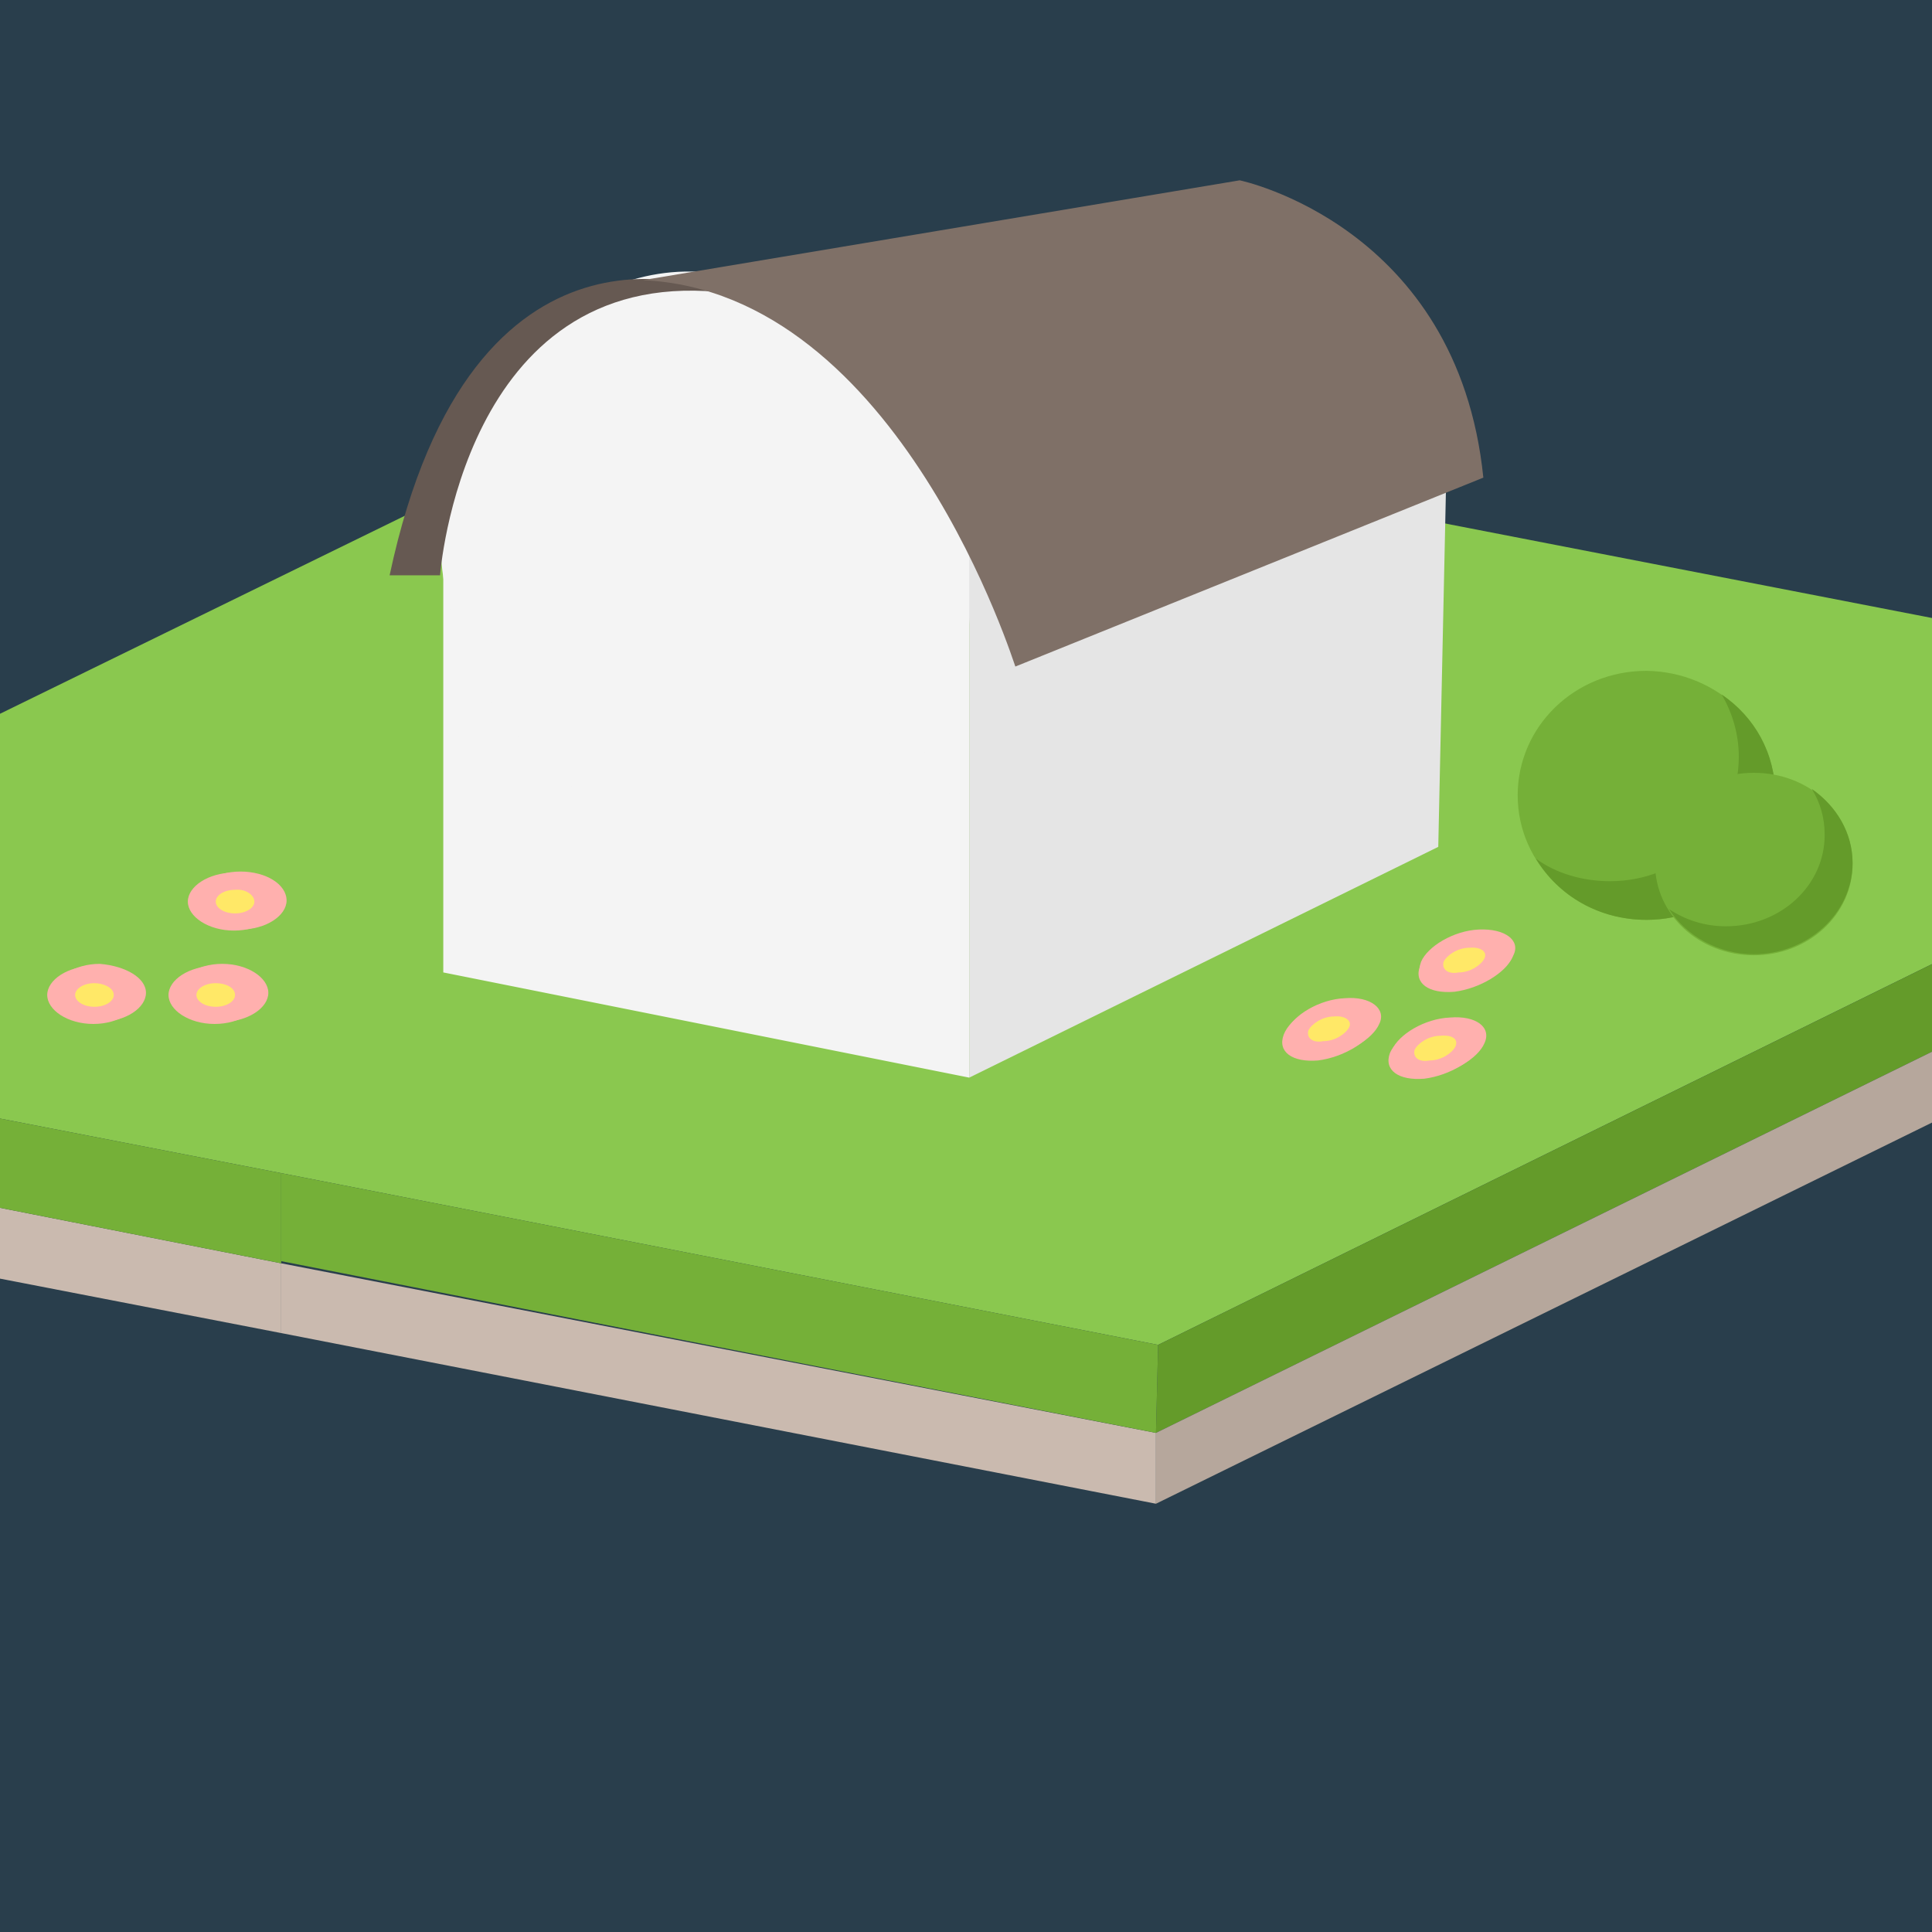
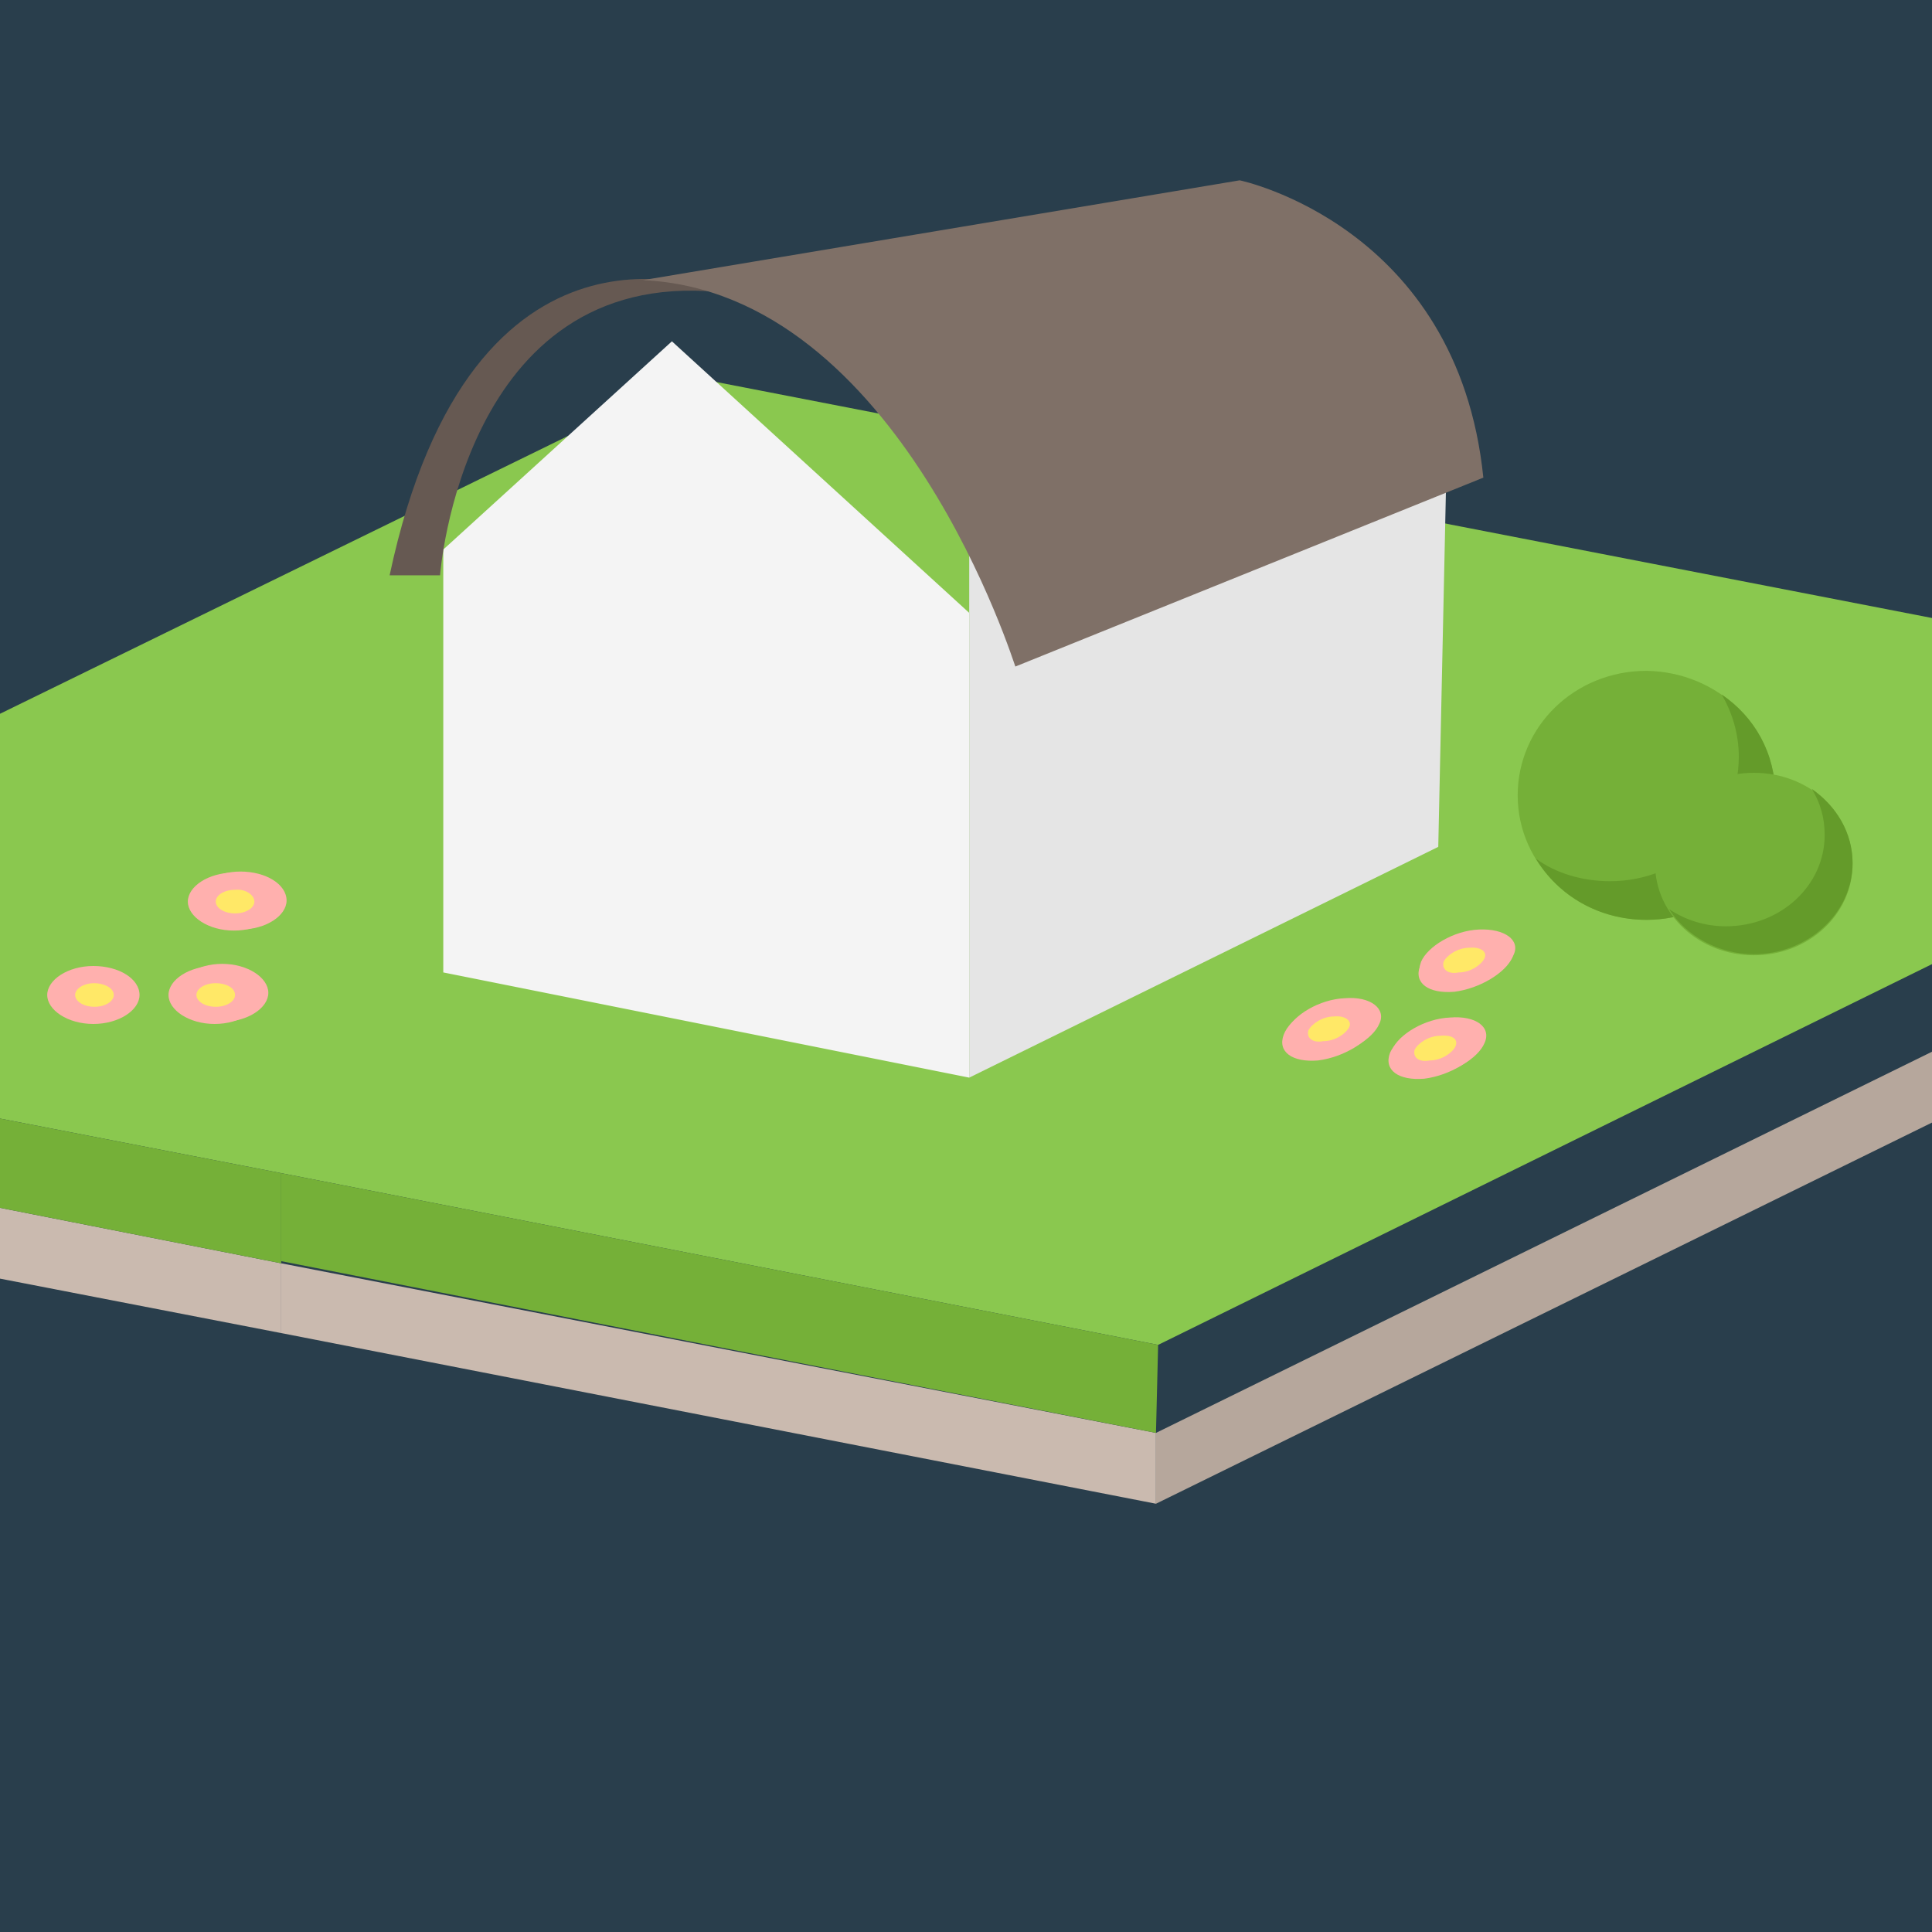
<svg xmlns="http://www.w3.org/2000/svg" version="1.1" id="Ebene_1" x="0px" y="0px" viewBox="0 0 180 180" style="enable-background:new 0 0 180 180;">
  <rect x="0" y="0" width="180" height="180" fill="#333333" stroke="none" />
  <style type="text/css">
	.st0{opacity:0.19;fill:#0071BC;enable-background:new    ;}
	.st1{fill:#CABAAF;}
	.st2{fill:#8AC84F;}
	.st3{fill:#649B2A;}
	.st4{fill:#75B038;}
	.st5{fill:#B6A79C;}
	.st6{fill:#FFB0AE;}
	.st7{fill:#FFE867;}
	.st8{fill:#F4F4F4;}
	.st9{fill:#E5E5E5;}
	.st10{fill:#665952;}
	.st11{fill:#7F7067;}
</style>
  <rect class="st0" width="180" height="180" />
  <g>
    <g>
      <polygon class="st1" points="107.7,140.1 26.2,124.2 26.2,117.7 107.7,133.5" />
    </g>
    <g>
      <polygon class="st2" points="58.3,66.7 26.2,109.3 107.9,125.3 227,66.7" />
    </g>
    <g>
-       <polygon class="st3" points="107.7,133.5 227,74.9 227,66.7 107.9,125.3" />
-     </g>
+       </g>
    <g>
      <polygon class="st4" points="107.7,133.5 26.2,117.5 26.2,109.3 107.9,125.3" />
    </g>
    <g>
      <polygon class="st1" points="26.2,124.2 -55.4,108.4 -55.4,101.6 26.2,117.7" />
    </g>
    <g>
      <polygon class="st2" points="64.2,35.1 -55.2,93.5 26.2,109.3 227,66.7" />
    </g>
    <g>
      <polygon class="st4" points="26.2,117.7 -55.4,101.6 -55.2,93.5 26.2,109.3" />
    </g>
    <g>
      <polygon class="st5" points="107.7,140.1 226.8,81.6 227,74.9 107.7,133.5" />
    </g>
  </g>
  <g>
    <g>
-       <path class="st6" d="M13.6,92.5c0,1.4-1.9,2.7-4.3,2.7S5,94,5,92.5c0-1.4,1.9-2.7,4.3-2.7C11.7,90,13.6,91.1,13.6,92.5z" />
-     </g>
+       </g>
    <g>
      <path class="st7" d="M11.2,92.5c0,0.6-0.8,1.1-1.8,1.1s-1.8-0.5-1.8-1.1c0-0.6,0.8-1.1,1.8-1.1S11.2,91.9,11.2,92.5z" />
    </g>
  </g>
  <g>
    <g>
      <path class="st6" d="M26.7,83.9c0,1.4-1.9,2.7-4.3,2.7s-4.3-1.3-4.3-2.7c0-1.4,1.9-2.7,4.3-2.7S26.7,82.4,26.7,83.9z" />
    </g>
    <g>
-       <path class="st7" d="M24.3,83.9c0,0.6-0.8,1.1-1.8,1.1c-1,0-1.8-0.5-1.8-1.1c0-0.6,0.8-1.1,1.8-1.1C23.5,82.8,24.3,83.2,24.3,83.9&#10;   z" />
-     </g>
+       </g>
  </g>
  <g>
    <g>
      <path class="st6" d="M25,92.5c0,1.4-1.9,2.7-4.3,2.7s-4.3-1.3-4.3-2.7c0-1.4,1.9-2.7,4.3-2.7S25,91.1,25,92.5z" />
    </g>
    <g>
      <path class="st7" d="M22.6,92.5c0,0.6-0.8,1.1-1.8,1.1c-1,0-1.8-0.5-1.8-1.1c0-0.6,0.8-1.1,1.8-1.1C21.8,91.4,22.6,91.9,22.6,92.5&#10;   z" />
    </g>
  </g>
  <g>
    <g>
      <path class="st6" d="M128.5,95.4c-0.6,1.4-3,2.9-5.4,3c-2.4,0.2-3.8-0.8-3.2-2.4c0.6-1.4,3-2.9,5.4-3&#10;   C127.7,92.8,129.2,94,128.5,95.4z" />
    </g>
    <g>
      <path class="st7" d="M126,95.6c-0.3,0.6-1.3,1.3-2.4,1.3c-1,0.2-1.6-0.3-1.4-1c0.3-0.6,1.3-1.3,2.4-1.3&#10;   C125.7,94.4,126.3,94.9,126,95.6z" />
    </g>
  </g>
  <g>
    <g>
      <path class="st6" d="M141,89c-0.6,1.4-3,2.9-5.4,3s-3.8-0.8-3.2-2.4c0.6-1.4,3-2.9,5.4-3S141.7,87.6,141,89z" />
    </g>
    <g>
      <path class="st7" d="M138.6,89.3c-0.3,0.6-1.3,1.3-2.4,1.3c-1,0.2-1.6-0.3-1.4-1c0.3-0.6,1.3-1.3,2.4-1.3&#10;   C138.3,88.2,139,88.7,138.6,89.3z" />
    </g>
  </g>
  <g>
    <g>
      <path class="st6" d="M138.3,97.2c-0.6,1.4-3,2.9-5.4,3c-2.4,0.2-3.8-0.8-3.2-2.4c0.6-1.4,3-2.9,5.4-3&#10;   C137.5,94.6,139,95.7,138.3,97.2z" />
    </g>
    <g>
-       <path class="st7" d="M135.9,97.5c-0.3,0.6-1.3,1.3-2.4,1.3c-1,0.2-1.6-0.3-1.4-1c0.3-0.6,1.3-1.3,2.4-1.3&#10;   C135.6,96.4,136.2,96.8,135.9,97.5z" />
-     </g>
+       </g>
  </g>
  <g>
    <g>
      <path class="st6" d="M13,92.7c0,1.4-1.9,2.7-4.3,2.7s-4.3-1.3-4.3-2.7c0-1.4,1.9-2.7,4.3-2.7S13,91.2,13,92.7z" />
    </g>
    <g>
      <path class="st7" d="M10.6,92.7c0,0.6-0.8,1.1-1.8,1.1S7,93.3,7,92.7c0-0.6,0.8-1.1,1.8-1.1C9.6,91.6,10.6,92,10.6,92.7z" />
    </g>
  </g>
  <g>
    <g>
      <path class="st6" d="M26.1,84c0,1.4-1.9,2.7-4.3,2.7s-4.3-1.3-4.3-2.7c0-1.4,1.9-2.7,4.3-2.7C24.2,81.3,26.1,82.4,26.1,84z" />
    </g>
    <g>
      <path class="st7" d="M23.7,84c0,0.6-0.8,1.1-1.8,1.1c-1,0-1.8-0.5-1.8-1.1c0-0.6,0.8-1.1,1.8-1.1C22.9,82.8,23.7,83.4,23.7,84z" />
    </g>
  </g>
  <g>
    <g>
      <path class="st6" d="M24.3,92.7c0,1.4-1.9,2.7-4.3,2.7s-4.3-1.3-4.3-2.7c0-1.4,1.9-2.7,4.3-2.7S24.3,91.2,24.3,92.7z" />
    </g>
    <g>
      <path class="st7" d="M21.9,92.7c0,0.6-0.8,1.1-1.8,1.1c-1,0-1.8-0.5-1.8-1.1c0-0.6,0.8-1.1,1.8-1.1C21,91.6,21.9,92,21.9,92.7z" />
    </g>
  </g>
  <g>
    <g>
      <path class="st6" d="M128.2,95.6c-0.6,1.4-3,2.9-5.4,3.2c-2.4,0.2-3.8-0.8-3.2-2.4s3-2.9,5.4-3.2C127.4,93,128.9,94,128.2,95.6z" />
    </g>
    <g>
      <path class="st7" d="M125.7,95.7c-0.3,0.6-1.3,1.3-2.4,1.3c-1,0.2-1.6-0.3-1.4-1c0.3-0.6,1.3-1.3,2.4-1.3&#10;   C125.3,94.6,126,95.1,125.7,95.7z" />
    </g>
  </g>
  <g>
    <g>
      <path class="st6" d="M140.9,89.2c-0.6,1.4-3,2.9-5.4,3.2c-2.4,0.2-3.8-0.8-3.2-2.4c0.6-1.4,3-2.9,5.4-3.2&#10;   C140.1,86.6,141.5,87.6,140.9,89.2z" />
    </g>
    <g>
      <path class="st7" d="M138.3,89.3c-0.3,0.6-1.3,1.3-2.4,1.3c-1,0.2-1.6-0.3-1.4-1c0.3-0.6,1.3-1.3,2.4-1.3&#10;   C138,88.2,138.6,88.7,138.3,89.3z" />
    </g>
  </g>
  <g>
    <g>
      <path class="st6" d="M138.1,97.3c-0.6,1.4-3,2.9-5.4,3.2c-2.4,0.2-3.8-0.8-3.2-2.4c0.6-1.4,3-2.9,5.4-3.2&#10;   C137.3,94.8,138.8,95.9,138.1,97.3z" />
    </g>
    <g>
      <path class="st7" d="M135.6,97.5c-0.3,0.6-1.3,1.3-2.4,1.3c-1,0.2-1.6-0.3-1.4-1c0.3-0.6,1.3-1.3,2.4-1.3&#10;   C135.3,96.4,135.9,96.8,135.6,97.5z" />
    </g>
  </g>
  <polygon class="st8" points="41.3,90.6 90.3,100.4 90.3,57.1 62.6,31.8 41.3,51.2" />
-   <path class="st8" d="M90.6,54.6C90,68.5,82.8,78.8,69.3,78.8s-25.9-11.2-28-25s9.8-28.7,23.1-28.5C78,25.3,91.2,40.3,90.6,54.6z" />
  <polygon class="st9" points="134,78.9 90.3,100.4 90.3,51.4 134.9,37.1" />
  <path class="st10" d="M66.9,27.2c0,0-22.9-9.8-30.6,26.4H41C41,53.6,43.1,25,66.9,27.2z" />
  <path class="st11" d="M59.9,26.1l55.6-9.3c0,0,20.3,4.2,22.7,27.7L94.6,62.1C94.6,62.3,83.9,27.2,59.9,26.1z" />
  <g>
    <g>
      <path class="st4" d="M165.4,74.1c0,6.4-5.3,11.6-12,11.6c-6.5,0-12-5.1-12-11.6c0-6.4,5.3-11.6,12-11.6&#10;   C160.1,62.6,165.4,67.8,165.4,74.1z" />
    </g>
    <g>
      <path class="st3" d="M160.4,64.7c1,1.7,1.6,3.7,1.6,5.8c0,6.4-5.3,11.6-12,11.6c-2.5,0-5-0.7-6.9-2.1c2.1,3.5,5.9,5.7,10.3,5.7&#10;   c6.5,0,12-5.1,12-11.6C165.4,70.2,163.5,66.8,160.4,64.7z" />
    </g>
  </g>
  <g>
    <g>
      <path class="st4" d="M172.6,80.5c0,4.7-4.1,8.5-9.2,8.5s-9.2-3.8-9.2-8.5c0-4.7,4.1-8.5,9.2-8.5C168.5,72,172.6,75.7,172.6,80.5z" />
    </g>
    <g>
      <path class="st3" d="M168.8,73.5c0.8,1.3,1.2,2.7,1.2,4.3c0,4.7-4.1,8.5-9.2,8.5c-2,0-3.8-0.6-5.3-1.6c1.6,2.5,4.6,4.2,7.9,4.2&#10;   c5,0,9.2-3.8,9.2-8.5C172.6,77.6,171.1,75.1,168.8,73.5z" />
    </g>
  </g>
</svg>